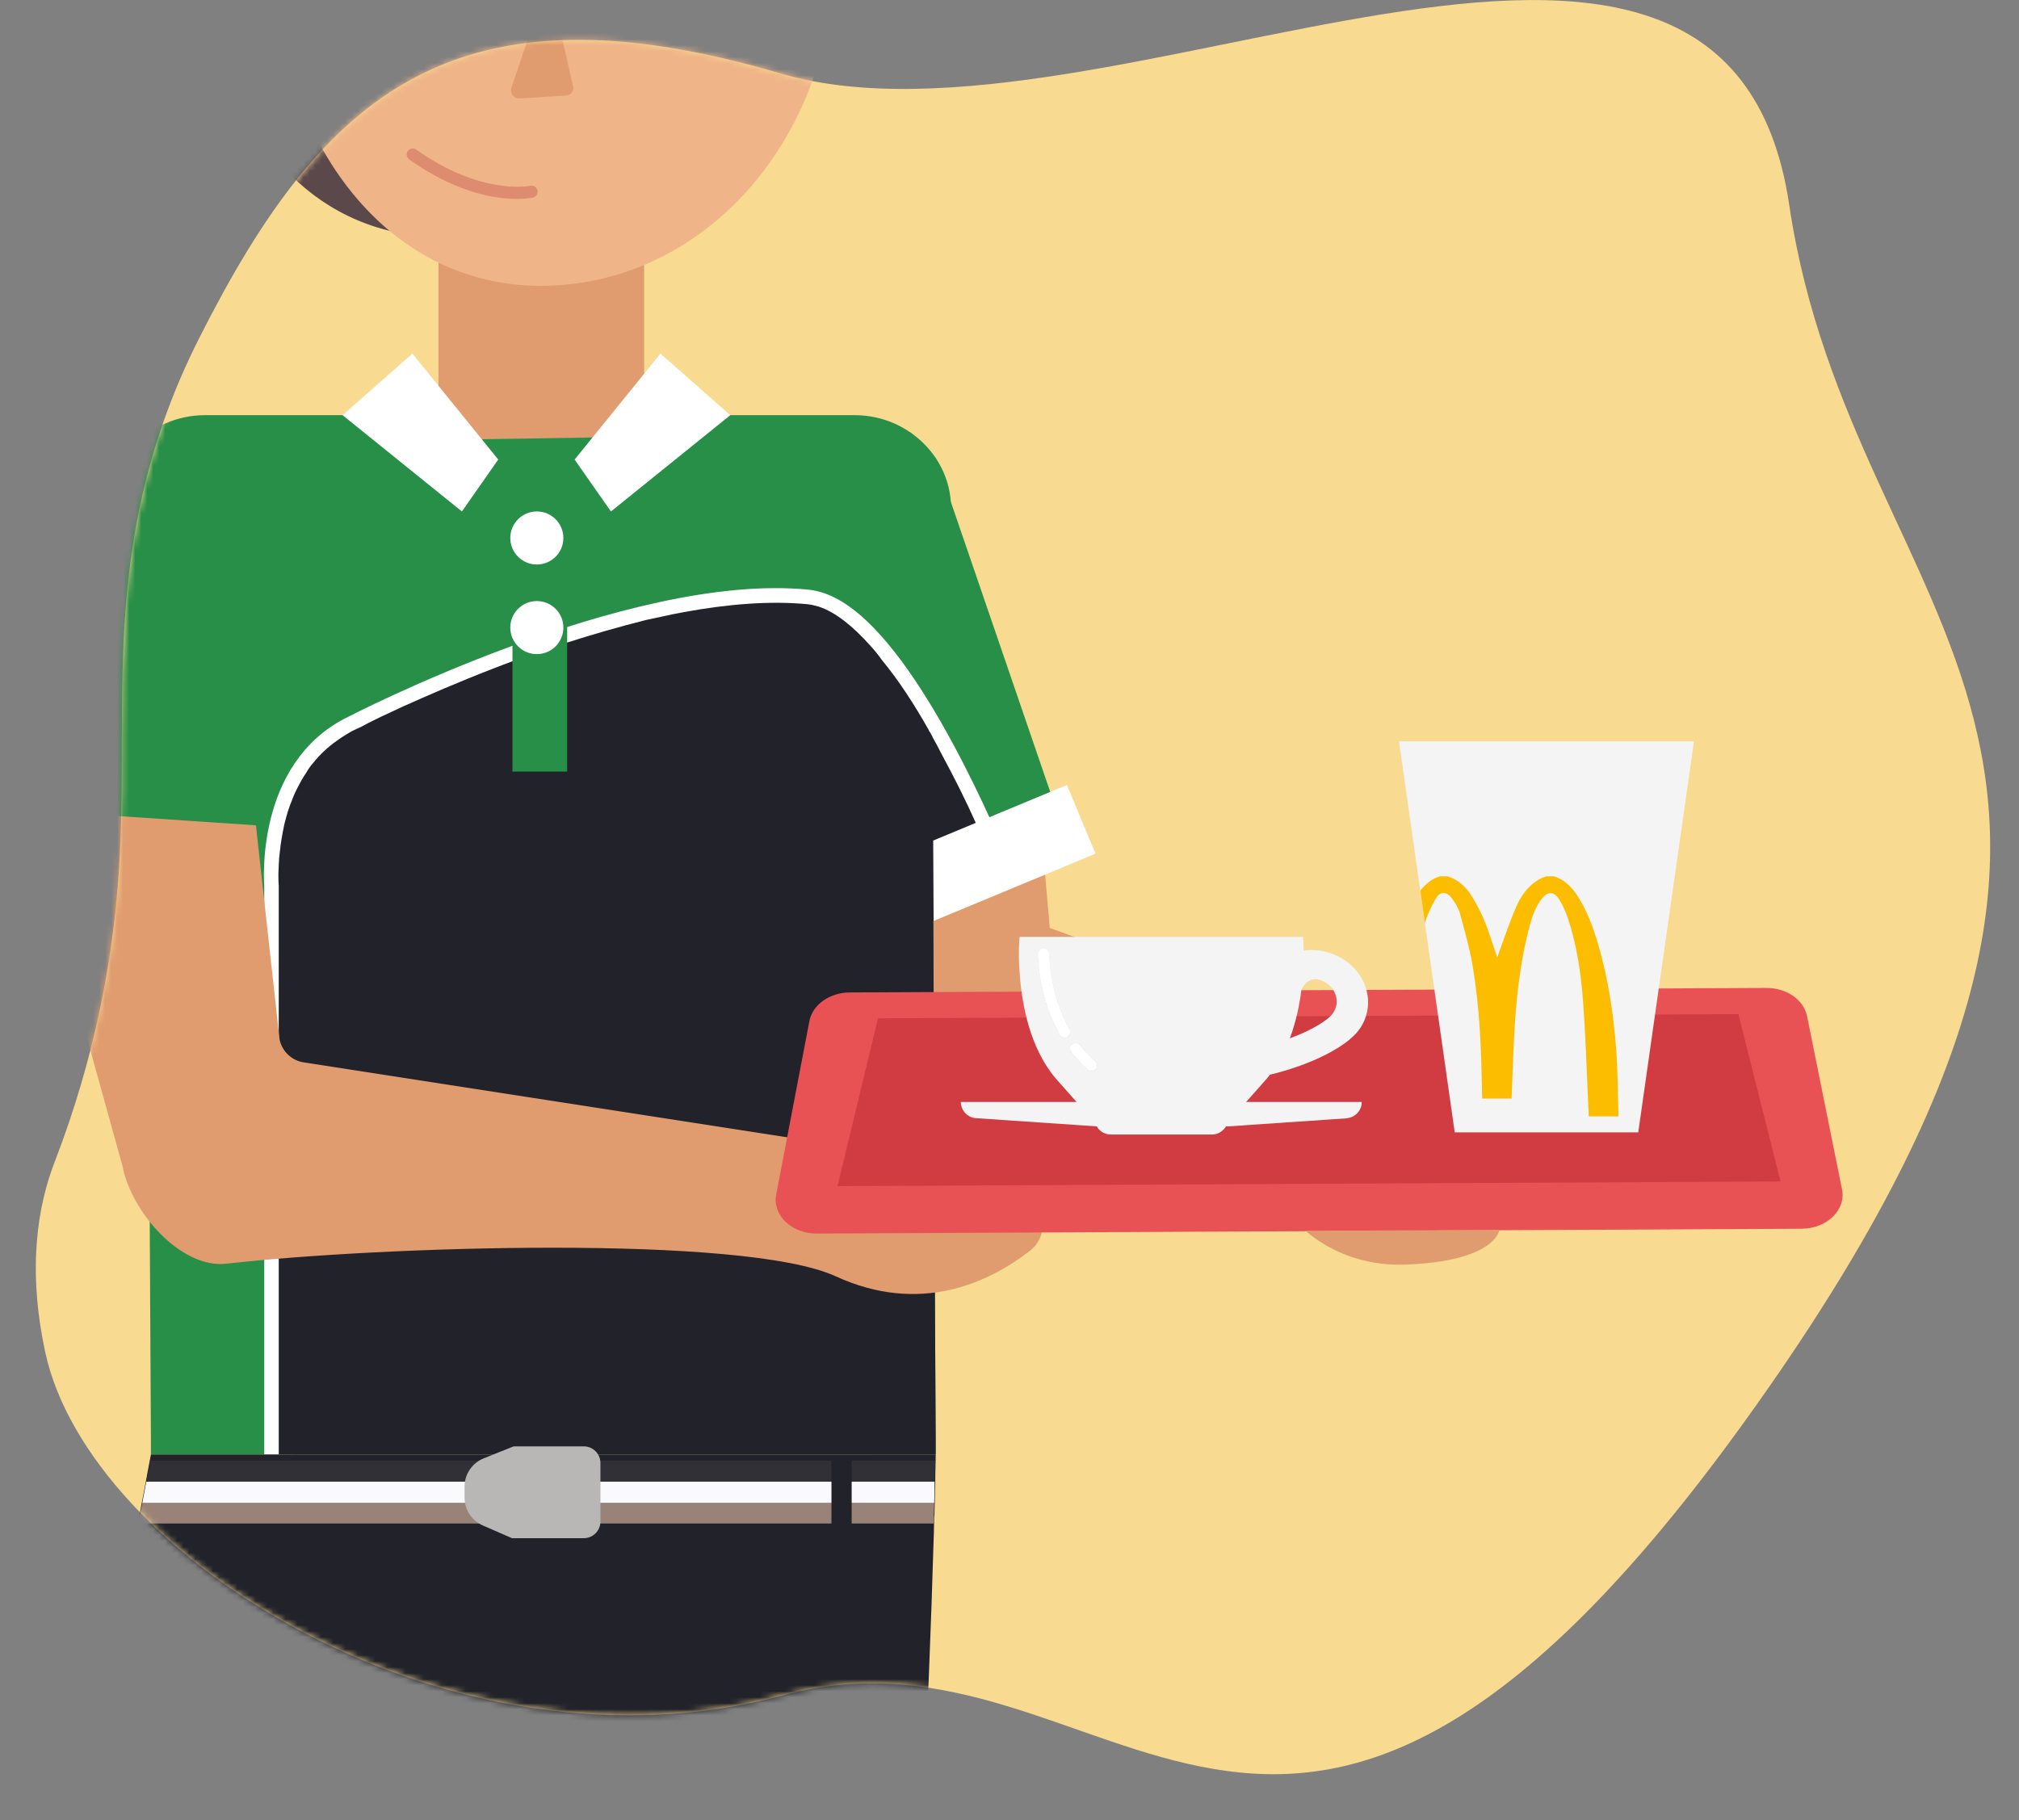
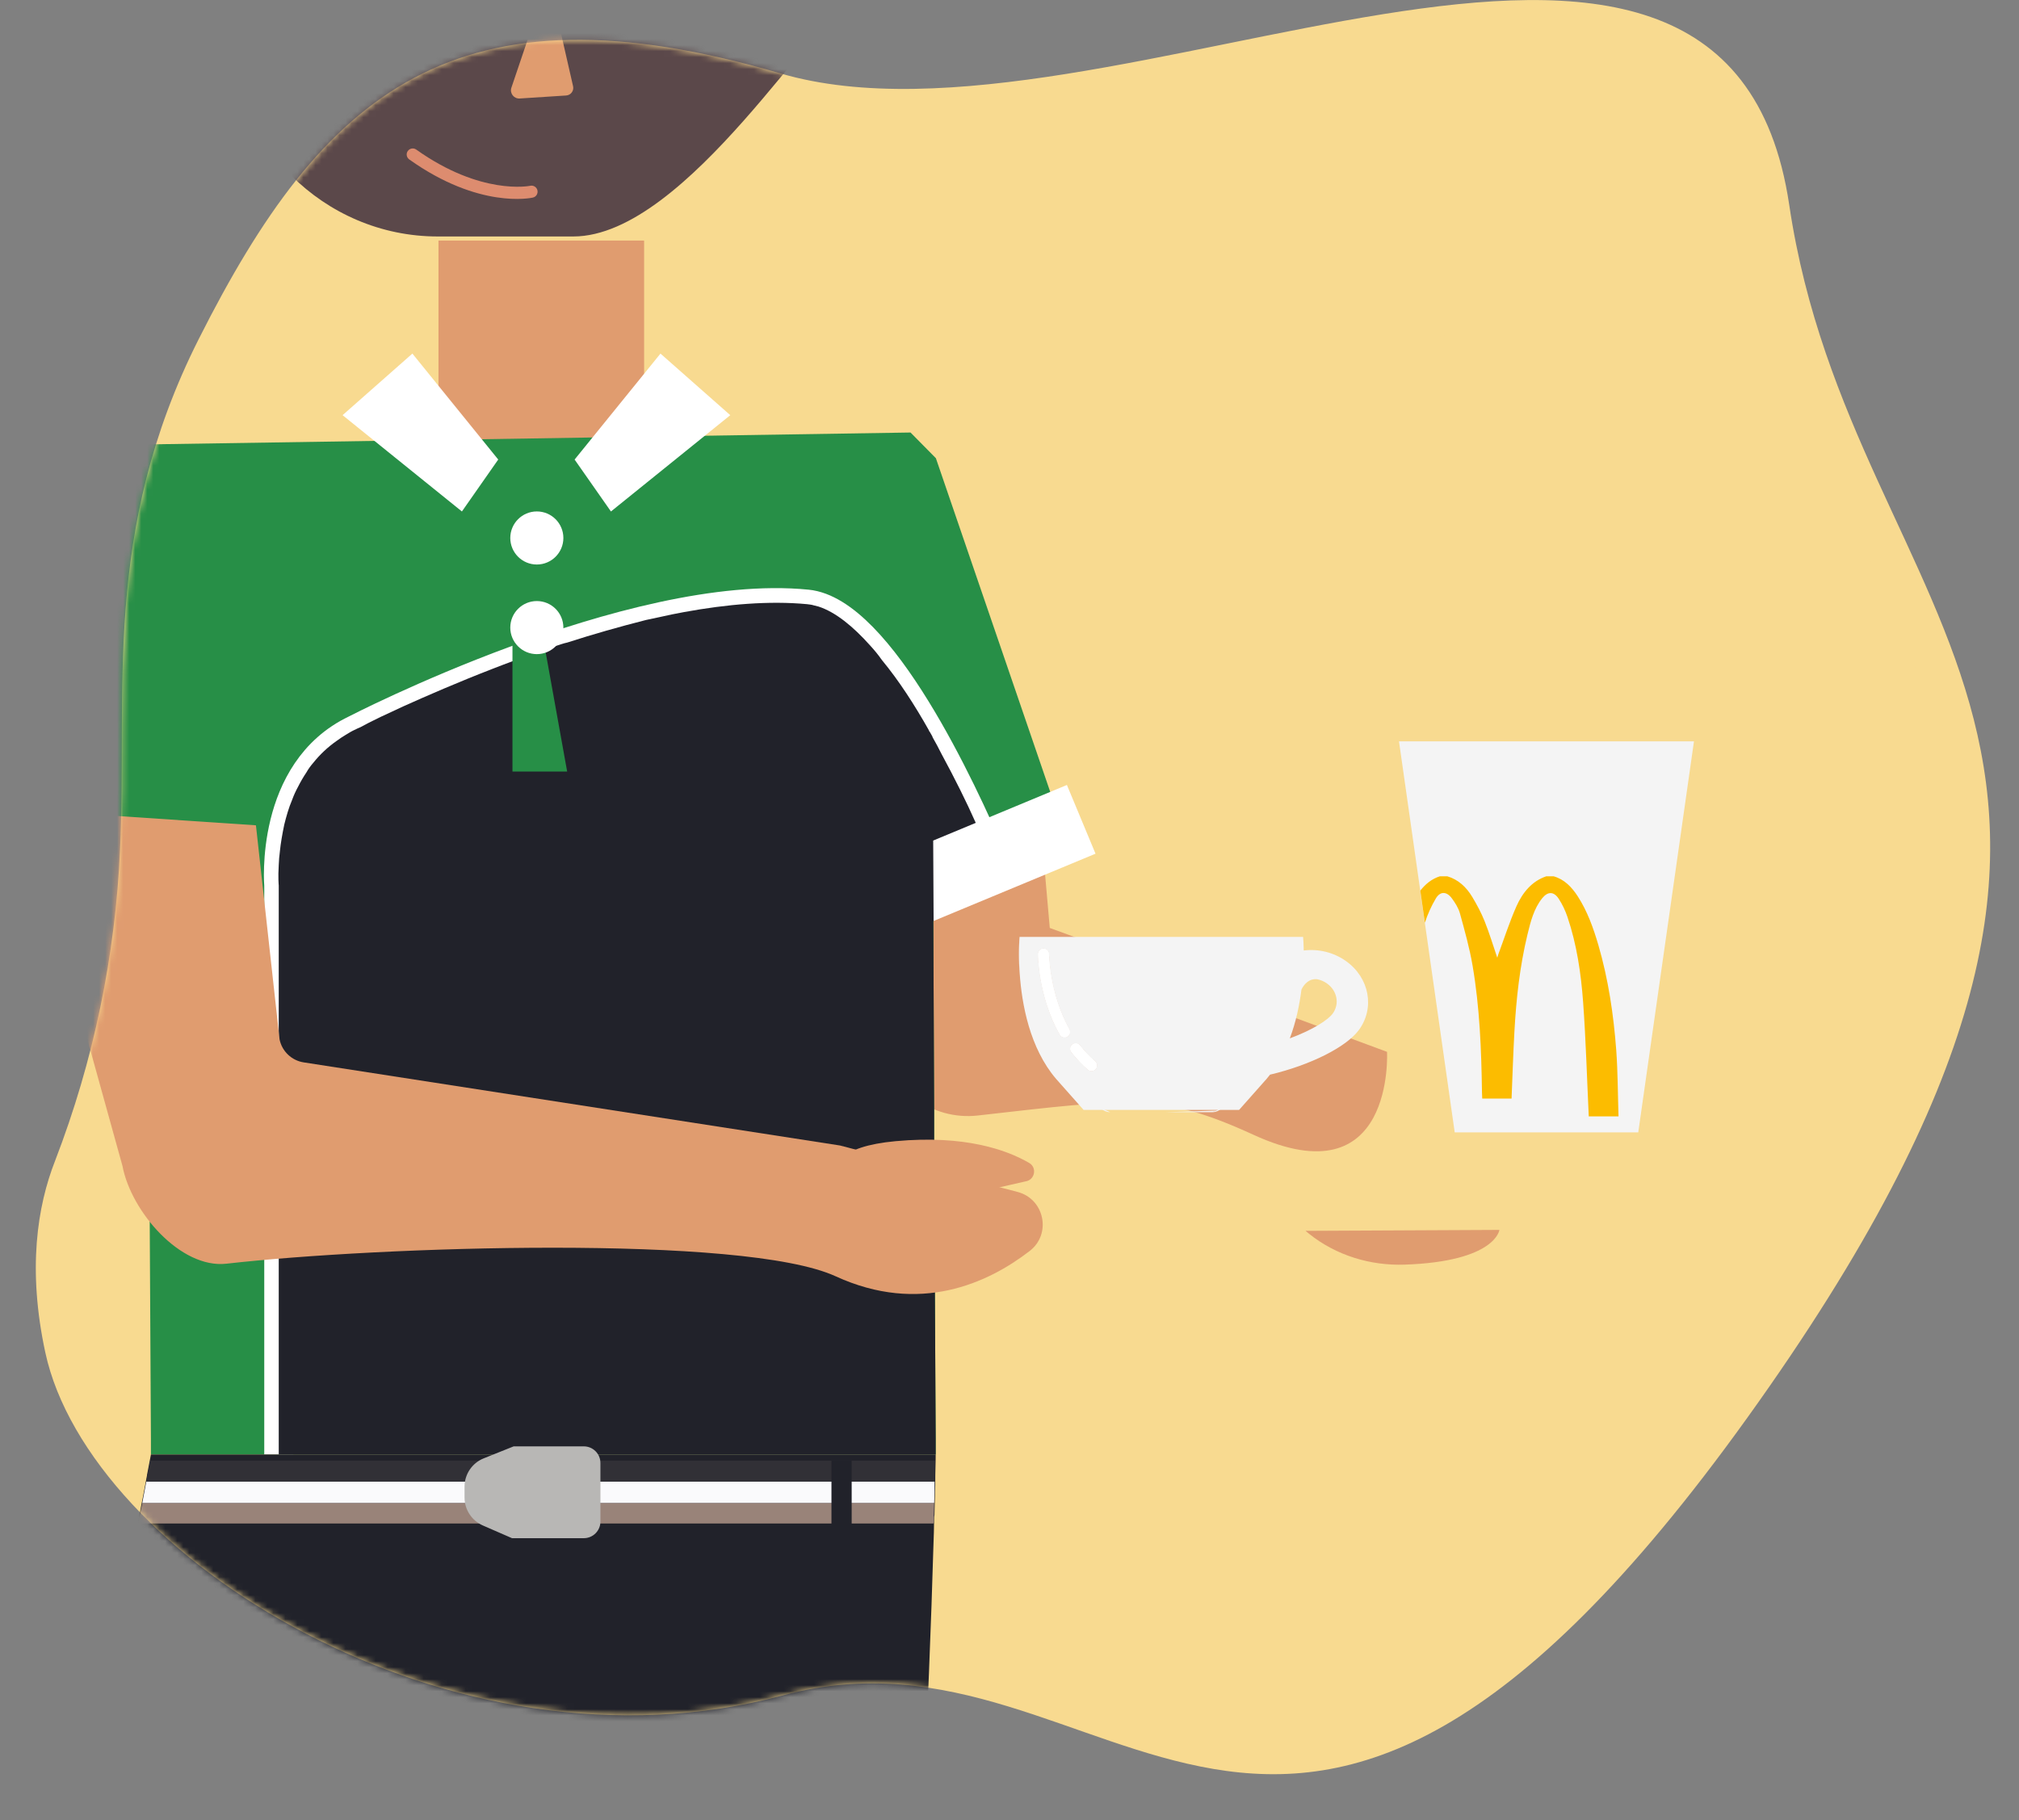
<svg xmlns="http://www.w3.org/2000/svg" width="336" height="303" viewBox="0 0 336 303" fill="none">
  <rect x="0" y="0" width="336" height="303" fill="#808080" stroke="none" />
  <path d="M9.178 193.186C15.567 176.606 19.215 159.102 19.978 141.356C21.249 115.304 16.84 88.657 33.074 56.432C53.736 15.407 75.688 -3.688 129.851 12.212C184.015 28.112 287.174 -37.264 297.766 34.124C308.358 105.511 371.378 123.717 290.768 236.007C212.424 345.196 185.665 267.239 130.325 282.184C74.986 297.129 14.839 258.892 7.547 225.146C4.55 211.288 6.2 200.767 9.178 193.186Z" fill="#F8DA90" />
  <mask id="mask0_534_5579" style="mask-type:alpha" maskUnits="userSpaceOnUse" x="5" y="0" width="327" height="296">
    <path d="M9.178 193.186C15.567 176.606 19.215 159.102 19.978 141.356C21.249 115.304 16.84 88.657 33.074 56.432C53.736 15.407 75.688 -3.688 129.851 12.212C184.015 28.112 287.174 -37.264 297.766 34.124C308.358 105.511 371.378 123.717 290.768 236.007C212.424 345.196 185.665 267.239 130.325 282.184C74.986 297.129 14.839 258.892 7.547 225.146C4.55 211.288 6.2 200.767 9.178 193.186Z" fill="#F8DA90" />
  </mask>
  <g mask="url(#mask0_534_5579)">
    <path d="M321.487 179.273C311.528 200.325 298.451 219.243 282.352 235.999C274.718 243.949 265.839 250.131 254.757 253.056C246.252 255.307 238.52 252.983 230.672 250.878C223.472 248.967 216.491 246.209 209.283 244.367C204.176 243.049 198.733 243.025 193.606 244.343C163.699 252.025 137.942 244.173 116.265 223.052C104.543 211.629 101.797 197.672 107.796 182.003C112.043 170.897 114.245 159.235 114.355 147.293C114.489 132.825 113.641 118.283 117.924 104.188C122.618 88.689 130.166 74.825 142.156 63.67C148.083 58.166 156.515 55.639 169.061 55.651C175.774 55.107 183.193 57.2 190.766 59.087C204.265 62.437 217.756 60.21 231.162 57.695C245.233 55.071 259.171 51.684 273.493 50.581C279.217 50.147 284.924 50.678 290.383 52.661C299.964 56.134 304.503 63.646 306.024 73.166C308.434 88.227 314.104 102.127 320.894 115.594C331.591 136.812 331.611 157.896 321.487 179.273Z" fill="#F8DA90" />
    <path d="M137.875 127.064L146.653 173.792C148.072 181.357 155.09 186.541 162.74 185.673C188.132 182.793 193.344 181.884 208.612 188.889C232.174 199.703 230.828 175.078 230.828 175.078L209.338 167.124L174.702 154.456L172.057 124.273L137.875 127.064Z" fill="#E09C6F" />
    <path d="M95.411 39.361H72.846C53.871 39.361 38.344 23.834 38.344 4.859V-37.212C38.344 -56.188 53.871 -71.715 72.846 -71.715H102.132C121.107 -71.715 136.634 -56.188 136.634 -37.212L141.396 0.871C136.63 0.871 114.386 39.361 95.411 39.361Z" fill="#5B484A" />
    <path d="M134.32 10.275C135.411 10.604 136.543 10.746 137.715 10.673C144.011 10.267 148.72 3.704 148.225 -3.986C147.73 -11.681 142.214 -17.595 135.918 -17.189C135.821 -17.181 135.724 -17.177 135.626 -17.161C135.955 -15.08 136.202 -12.947 136.34 -10.789C136.819 -3.37 135.829 4.593 134.32 10.275Z" fill="#E09C6F" />
    <path d="M72.973 74.457L107.191 74.457L107.191 40.04L72.973 40.04L72.973 74.457Z" fill="#E09C6F" />
-     <path d="M45.094 -5.557C47.074 25.185 65.566 49.242 92.84 47.486C120.115 45.73 140.619 19.38 138.639 -11.362C136.66 -42.104 117.36 -65.699 90.086 -63.939C62.812 -62.182 43.111 -36.304 45.094 -5.557Z" fill="#EFB588" />
    <path d="M91.266 -3.615L95.371 14.354C95.546 15.112 94.998 15.842 94.223 15.895L86.484 16.394C85.515 16.455 84.793 15.514 85.105 14.597L91.266 -3.615Z" fill="#E09C6F" />
    <path d="M68.067 26.506C68.079 26.515 68.091 26.523 68.103 26.535C79.704 34.797 88.319 32.968 88.68 32.887C89.224 32.765 89.561 32.226 89.439 31.682C89.317 31.143 88.778 30.802 88.238 30.924C88.121 30.948 80.057 32.575 69.271 24.896C68.817 24.572 68.188 24.681 67.868 25.131C67.552 25.57 67.645 26.174 68.067 26.506Z" fill="#DD8C6F" />
    <path d="M1.543 141.974L24.623 146.177L29.016 137.326L83.15 150.598L108.765 156.204L119.802 150.598L150.593 134.965L153.177 149.162L165.025 143.783L177.072 138.506L155.749 76.267L151.53 71.992L103.959 72.734L72.507 73.229L22.453 74.004L19.979 77.31L1.543 141.974Z" fill="#278F47" />
-     <path d="M18.078 84.554L24.503 137.776C24.503 146.269 25.31 150.601 34.153 150.601H119.796L150.591 134.969L163.754 141.657C165.648 139.682 166.828 137.475 166.828 135.151L158.27 84.554C158.27 79.678 155.877 75.297 152.169 72.466L151.52 71.992C148.888 70.166 145.675 69.103 142.195 69.103H109.635C108.135 70.211 106.204 71.509 103.953 72.73C96.153 76.981 84.389 80.481 72.501 73.229C70.688 72.109 68.874 70.754 67.069 69.103H34.149C29.537 69.103 25.379 70.986 22.443 74.003C21.473 74.997 20.642 76.105 19.968 77.309C18.76 79.467 18.078 81.942 18.078 84.554Z" fill="#278F47" />
    <path d="M121.532 69.106L109.915 58.855L95.625 76.492L101.673 85.136L121.532 69.106Z" fill="white" />
    <path d="M57.012 69.104L68.629 58.853L82.915 76.49L76.871 85.134L57.012 69.104Z" fill="white" />
    <path d="M155.714 239.461V242.097H25.116V239.461L24.917 203.369L24.653 146.07L24.588 141.458V129.075L24.523 122.357C30.847 116.626 36.773 112.545 42.241 109.779C60.815 100.296 74.448 105.763 82.02 111.292C83.274 112.213 84.393 113.138 85.314 113.993C87.817 116.297 89.135 118.078 89.135 118.078C90.912 116.565 92.692 115.247 94.404 114.062C127.531 90.747 150.648 116.695 154.599 121.571C154.599 121.635 154.599 121.635 154.599 121.635C154.599 121.635 154.599 121.7 154.664 121.7C154.664 121.765 154.729 121.765 154.729 121.765C155.057 122.159 155.191 122.357 155.191 122.357V125.651L155.256 137.309L155.321 148.175V153.311L155.455 184.592V189.663L155.52 194.733V200.067L155.584 215.148L155.714 239.461Z" fill="#278F47" />
    <path d="M46.405 242.099V147.39C46.405 147.39 44.758 128.289 59.117 121.442C59.117 121.442 105.001 97.669 134.312 100.565C146.432 101.749 160.195 131.518 165.07 142.977C166.19 145.678 166.847 147.39 166.847 147.39" stroke="white" stroke-width="4.855" stroke-miterlimit="10" />
    <path d="M155.387 153.319H155.322L155.456 184.601V189.671L155.521 194.741V200.075L155.585 215.157L155.715 239.457V242.094H46.388V147.393C46.388 147.393 46.254 146.075 46.388 143.97C46.388 143.641 46.453 143.244 46.453 142.85C46.517 142.522 46.517 142.059 46.582 141.666C46.716 140.347 46.976 138.834 47.308 137.252C47.637 135.934 48.034 134.486 48.627 133.103C48.89 132.377 49.219 131.655 49.616 130.929C50.01 130.138 50.472 129.347 51 128.556C51.328 127.964 51.726 127.436 52.184 126.909C53.239 125.591 54.553 124.341 56.07 123.287C56.532 122.958 56.991 122.63 57.453 122.366C57.98 122.038 58.508 121.709 59.1 121.445C59.1 121.445 59.165 121.445 59.234 121.38C59.364 121.316 59.627 121.182 59.96 121.052C60.686 120.658 61.805 120.062 63.318 119.34C64.438 118.813 65.756 118.221 67.139 117.563C71.09 115.787 76.229 113.548 82.022 111.305C83.076 110.911 84.196 110.449 85.315 110.051C86.435 109.658 87.554 109.195 88.739 108.798C88.804 108.798 88.804 108.798 88.804 108.798C89.988 108.336 91.172 107.942 92.426 107.545C93.083 107.346 93.744 107.082 94.401 106.952C98.681 105.569 103.094 104.316 107.507 103.196C108.955 102.868 110.403 102.604 111.786 102.276C112.443 102.146 113.169 102.012 113.827 101.882C121.006 100.564 128.052 99.972 134.311 100.564C134.704 100.629 135.037 100.629 135.43 100.763C135.694 100.827 135.957 100.896 136.221 100.961C139.052 101.882 141.952 104.255 144.784 107.415C145.51 108.206 146.167 108.997 146.759 109.853C149.59 113.276 152.227 117.361 154.596 121.575C154.596 121.64 154.596 121.64 154.596 121.64C154.596 121.64 154.596 121.705 154.661 121.705C154.859 122.033 155.054 122.362 155.188 122.626V122.691C155.715 123.611 156.243 124.601 156.701 125.522C158.875 129.537 160.85 133.492 162.363 136.916C163.09 138.429 163.682 139.812 164.274 141.065C164.538 141.722 164.801 142.384 165.065 142.976L163.812 144.294L155.383 153.25V153.319H155.387Z" fill="#21222A" />
-     <path d="M85.284 128.428L94.387 128.428L94.387 77.919L85.284 77.919L85.284 128.428Z" fill="#278F47" />
+     <path d="M85.284 128.428L94.387 128.428L85.284 77.919L85.284 128.428Z" fill="#278F47" />
    <path d="M89.339 93.963C91.779 93.963 93.756 91.986 93.756 89.546C93.756 87.107 91.779 85.129 89.339 85.129C86.9 85.129 84.922 87.107 84.922 89.546C84.922 91.986 86.9 93.963 89.339 93.963Z" fill="white" />
    <path d="M89.339 108.879C91.779 108.879 93.756 106.902 93.756 104.462C93.756 102.023 91.779 100.045 89.339 100.045C86.9 100.045 84.922 102.023 84.922 104.462C84.922 106.902 86.9 108.879 89.339 108.879Z" fill="white" />
    <path d="M182.315 142.097L155.37 153.292L155.301 139.91L177.553 130.658L182.315 142.097Z" fill="white" />
    <path d="M155.717 242.102C155.717 242.102 155.717 243.286 155.652 245.525V245.59C155.652 246.58 155.652 247.764 155.587 249.082C155.587 249.873 155.523 250.794 155.523 251.715C155.523 251.978 155.523 252.242 155.458 252.506C155.458 254.088 155.393 255.864 155.324 257.775C154.006 303.022 148.213 435.73 124.436 517.001H86.498C86.498 517.001 97.165 333.777 87.418 310.794C77.671 287.807 8.65 517.001 8.65 517.001H-27.637L22.089 257.775L23.143 252.506L23.277 251.715L23.805 249.082L24.462 245.59V245.525L25.119 242.102H155.717Z" fill="#21222A" />
    <path d="M3.941 134.77L20.385 194.084C21.805 201.649 30.035 211.209 37.685 210.341C63.077 207.461 123.799 205.433 139.067 212.438C153.061 218.859 164.434 213.574 171.367 208.22C175.033 205.389 173.825 199.568 169.342 198.396L139.797 190.668L50.544 176.833C48.536 176.52 46.929 174.995 46.524 173L42.593 137.374L3.941 134.77Z" fill="#E09C6F" />
    <path d="M142.316 203.097L170.673 196.64C172.214 196.409 172.628 194.36 171.281 193.573C167.635 191.444 160.658 188.88 149.045 189.947C130.187 191.679 142.316 203.097 142.316 203.097Z" fill="#E09C6F" />
    <path d="M155.468 250.164C155.468 250.955 155.403 251.876 155.403 252.797C155.403 253.06 155.403 253.324 155.338 253.588H23.023L23.157 252.797L23.685 250.164H155.468Z" fill="#998379" />
    <path d="M155.532 246.605V246.67C155.532 247.66 155.532 248.845 155.467 250.163H23.68L24.337 246.67V246.605H155.532Z" fill="#FAFAFC" />
    <path d="M155.6 243.119V243.184C155.6 243.184 155.6 244.368 155.535 246.608H24.34L24.997 243.184V243.119H155.6Z" fill="#313036" />
    <path d="M77.309 247.455V249.256C77.309 251.28 78.509 253.11 80.363 253.917L85.21 256.03H97.156C98.681 256.03 99.922 254.793 99.922 253.264V243.512C99.922 241.987 98.685 240.746 97.156 240.746H85.482L80.505 242.738C78.574 243.508 77.309 245.378 77.309 247.455Z" fill="#B8B7B5" />
    <path d="M141.734 243.119H138.371V256.03H141.734V243.119Z" fill="#21222A" />
-     <path d="M299.825 204.521L135.953 205.328C131.739 205.349 128.514 202.266 129.171 198.842L134.7 169.95C135.223 167.224 138.071 165.208 141.429 165.192L293.956 164.442C297.31 164.425 300.182 166.413 300.73 169.135L306.546 197.97C307.232 201.386 304.04 204.501 299.825 204.521Z" fill="#E95254" />
-     <path d="M296.315 196.655L139.379 197.43L146.116 169.499L289.301 168.793L296.315 196.655Z" fill="#D13B42" />
    <path d="M281.909 123.398L272.636 188.485H242.093L237.12 153.577L236.357 148.231L232.82 123.398H281.909Z" fill="#F4F4F4" />
    <path d="M269.353 185.821H264.4C264.1 179.473 263.921 173.113 263.459 166.781C263.106 161.971 262.396 157.188 260.859 152.637C260.502 151.571 260.003 150.524 259.403 149.603C258.587 148.354 257.581 148.358 256.652 149.51C255.261 151.234 254.714 153.428 254.19 155.59C252.917 160.88 252.324 166.299 252.024 171.754C251.821 175.421 251.708 179.096 251.554 182.852H246.67C246.654 182.483 246.634 182.13 246.629 181.773C246.528 174.711 246.252 167.662 245.064 160.717C244.561 157.781 243.75 154.901 242.963 152.037C242.707 151.12 242.164 150.26 241.604 149.51C240.748 148.358 239.673 148.317 238.943 149.559C238.205 150.804 237.58 152.175 237.13 153.586L236.367 148.24C237.223 147.153 238.261 146.293 239.62 145.859H240.861C242.654 146.387 244.013 147.624 245.023 149.311C245.79 150.597 246.512 151.936 247.072 153.343C247.859 155.31 248.475 157.359 249.173 159.407C249.238 159.204 249.298 158.989 249.371 158.787C250.353 156.142 251.221 153.436 252.353 150.877C253.391 148.528 254.965 146.658 257.322 145.863H258.563C260.315 146.354 261.556 147.624 262.583 149.214C264.169 151.684 265.171 154.467 266.006 157.33C267.661 163.021 268.533 168.887 268.975 174.825C269.239 178.471 269.231 182.15 269.353 185.821Z" fill="#FCBC00" />
    <path d="M177.966 171.321C178.209 171.763 178.055 172.318 177.613 172.566C177.471 172.643 177.321 172.68 177.167 172.68C176.847 172.68 176.538 172.513 176.368 172.213C172.798 165.82 172.758 159.091 172.758 158.807C172.758 158.304 173.167 157.895 173.67 157.895C174.173 157.895 174.583 158.304 174.583 158.807C174.583 158.84 174.595 160.478 175.025 162.851C175.455 165.228 176.299 168.339 177.966 171.321Z" fill="#F4F4F4" />
    <path d="M182.336 177.947C182.153 178.154 181.902 178.26 181.646 178.26C181.435 178.26 181.22 178.187 181.046 178.036C180.052 177.172 179.127 176.195 178.3 175.132C177.987 174.735 178.06 174.159 178.458 173.85C178.855 173.538 179.431 173.611 179.74 174.009C180.494 174.978 181.338 175.866 182.246 176.653C182.624 176.99 182.664 177.566 182.336 177.947Z" fill="#F4F4F4" />
    <path d="M206.214 184.736L210.798 179.565C210.992 179.337 211.179 179.106 211.357 178.875C218.139 177.269 224.07 174.259 226.142 171.444C228.84 167.773 227.895 162.727 223.984 159.961C221.936 158.509 219.409 157.904 216.967 158.209C216.959 157.742 216.947 157.332 216.927 157C216.927 156.947 216.922 156.898 216.918 156.854C216.918 156.817 216.914 156.781 216.914 156.748C216.882 156.233 216.849 155.949 216.849 155.949H169.675C169.675 155.949 169.675 155.953 169.675 155.961C169.675 155.974 169.671 155.994 169.671 156.018C169.639 156.44 169.481 158.736 169.684 161.875C169.684 161.92 169.692 161.969 169.696 162.017C170.045 167.144 171.367 174.45 175.748 179.573L180.331 184.744H206.214V184.736ZM177.609 172.568C177.467 172.645 177.317 172.681 177.163 172.681C176.843 172.681 176.535 172.515 176.364 172.215C172.795 165.822 172.754 159.093 172.754 158.809C172.754 158.306 173.164 157.896 173.667 157.896C174.17 157.896 174.579 158.306 174.579 158.809C174.579 158.841 174.592 160.48 175.022 162.853C175.452 165.23 176.295 168.345 177.962 171.322C178.206 171.76 178.048 172.32 177.609 172.568ZM182.335 177.95C182.152 178.157 181.901 178.263 181.645 178.263C181.434 178.263 181.219 178.19 181.045 178.039C180.051 177.175 179.126 176.198 178.299 175.135C177.987 174.738 178.06 174.162 178.457 173.853C178.855 173.541 179.431 173.614 179.739 174.012C180.493 174.981 181.337 175.869 182.246 176.656C182.623 176.993 182.664 177.569 182.335 177.95ZM221.778 168.722C221.015 169.757 218.537 171.395 214.651 172.835C215.681 170.097 216.265 167.258 216.586 164.711C216.959 163.952 217.754 162.857 219.19 162.991C219.778 163.108 220.338 163.348 220.837 163.701C222.544 164.913 222.962 167.116 221.778 168.722Z" fill="#F4F4F4" />
    <path d="M216.924 156.844C216.892 156.26 216.855 155.939 216.855 155.939H216.872C216.868 155.939 216.9 156.264 216.924 156.844Z" fill="#F4F4F4" />
    <path d="M177.966 171.321C178.209 171.763 178.055 172.318 177.613 172.566C177.471 172.643 177.321 172.68 177.167 172.68C176.847 172.68 176.538 172.513 176.368 172.213C172.798 165.82 172.758 159.091 172.758 158.807C172.758 158.304 173.167 157.895 173.67 157.895C174.173 157.895 174.583 158.304 174.583 158.807C174.583 158.84 174.595 160.478 175.025 162.851C175.455 165.228 176.299 168.339 177.966 171.321Z" fill="#F4F4F4" />
    <path d="M182.336 177.947C182.153 178.154 181.902 178.26 181.646 178.26C181.435 178.26 181.22 178.187 181.046 178.036C180.052 177.172 179.127 176.195 178.3 175.132C177.987 174.735 178.06 174.159 178.458 173.85C178.855 173.538 179.431 173.611 179.74 174.009C180.494 174.978 181.338 175.866 182.246 176.653C182.624 176.99 182.664 177.566 182.336 177.947Z" fill="#F4F4F4" />
    <path d="M177.605 172.566C177.463 172.643 177.309 172.68 177.159 172.68C176.839 172.68 176.53 172.513 176.36 172.213C172.791 165.82 172.75 159.091 172.75 158.807C172.75 158.304 173.16 157.895 173.663 157.895C174.166 157.895 174.575 158.304 174.575 158.807C174.575 158.84 174.587 160.478 175.017 162.851C175.447 165.228 176.291 168.343 177.958 171.321C178.202 171.759 178.043 172.318 177.605 172.566Z" fill="#F4F4F4" />
    <path d="M182.328 177.947C182.145 178.154 181.894 178.26 181.638 178.26C181.427 178.26 181.212 178.187 181.038 178.036C180.044 177.172 179.119 176.195 178.292 175.132C177.979 174.735 178.052 174.159 178.45 173.85C178.847 173.538 179.423 173.611 179.732 174.009C180.486 174.978 181.33 175.866 182.239 176.653C182.616 176.99 182.656 177.566 182.328 177.947Z" fill="#F4F4F4" />
    <path d="M201.757 185.124C202.373 185.124 202.97 184.849 203.432 184.354C202.897 184.621 202.337 184.881 201.757 185.124ZM183.082 184.35C183.548 184.849 184.145 185.12 184.761 185.12C184.181 184.881 183.617 184.621 183.082 184.35Z" fill="#F4F4F4" />
-     <path d="M225.832 185.335C225.342 185.825 224.664 186.13 223.914 186.13H224.299L204.407 187.484H204.022C203.904 187.691 203.758 187.878 203.592 188.044C203.101 188.535 202.424 188.839 201.678 188.839H184.856C183.85 188.839 182.974 188.292 182.508 187.484L162.616 186.13C161.119 186.13 159.902 184.917 159.902 183.416H226.619C226.627 184.166 226.323 184.844 225.832 185.335Z" fill="#F4F4F4" />
    <path d="M182.336 177.945C182.153 178.152 181.902 178.258 181.646 178.258C181.435 178.258 181.22 178.185 181.046 178.034C180.052 177.17 179.127 176.193 178.3 175.13C177.987 174.733 178.06 174.157 178.458 173.848C178.855 173.536 179.431 173.609 179.74 174.007C180.494 174.976 181.338 175.864 182.246 176.651C182.624 176.988 182.664 177.564 182.336 177.945Z" fill="white" />
    <path d="M177.958 171.321C176.295 168.343 175.447 165.228 175.017 162.851C174.592 160.478 174.575 158.836 174.575 158.807C174.575 158.304 174.166 157.895 173.663 157.895C173.16 157.895 172.75 158.304 172.75 158.807C172.75 159.091 172.791 165.824 176.36 172.213C176.526 172.513 176.839 172.68 177.159 172.68C177.309 172.68 177.463 172.643 177.605 172.566C178.043 172.318 178.202 171.759 177.958 171.321Z" fill="white" />
    <path d="M169.671 156.014C169.631 156.436 169.432 158.715 169.684 161.871C169.481 158.731 169.639 156.436 169.671 156.014ZM193.847 185.125H201.764C201.971 185.04 202.178 184.951 202.381 184.858L193.847 185.125Z" fill="#F4F4F4" />
    <path d="M217.27 204.875L249.529 204.717C249.529 204.717 248.928 209.97 233.782 210.497C228.051 210.696 222.368 208.964 217.886 205.386C217.679 205.22 217.472 205.049 217.27 204.875Z" fill="#E09C6F" />
  </g>
</svg>